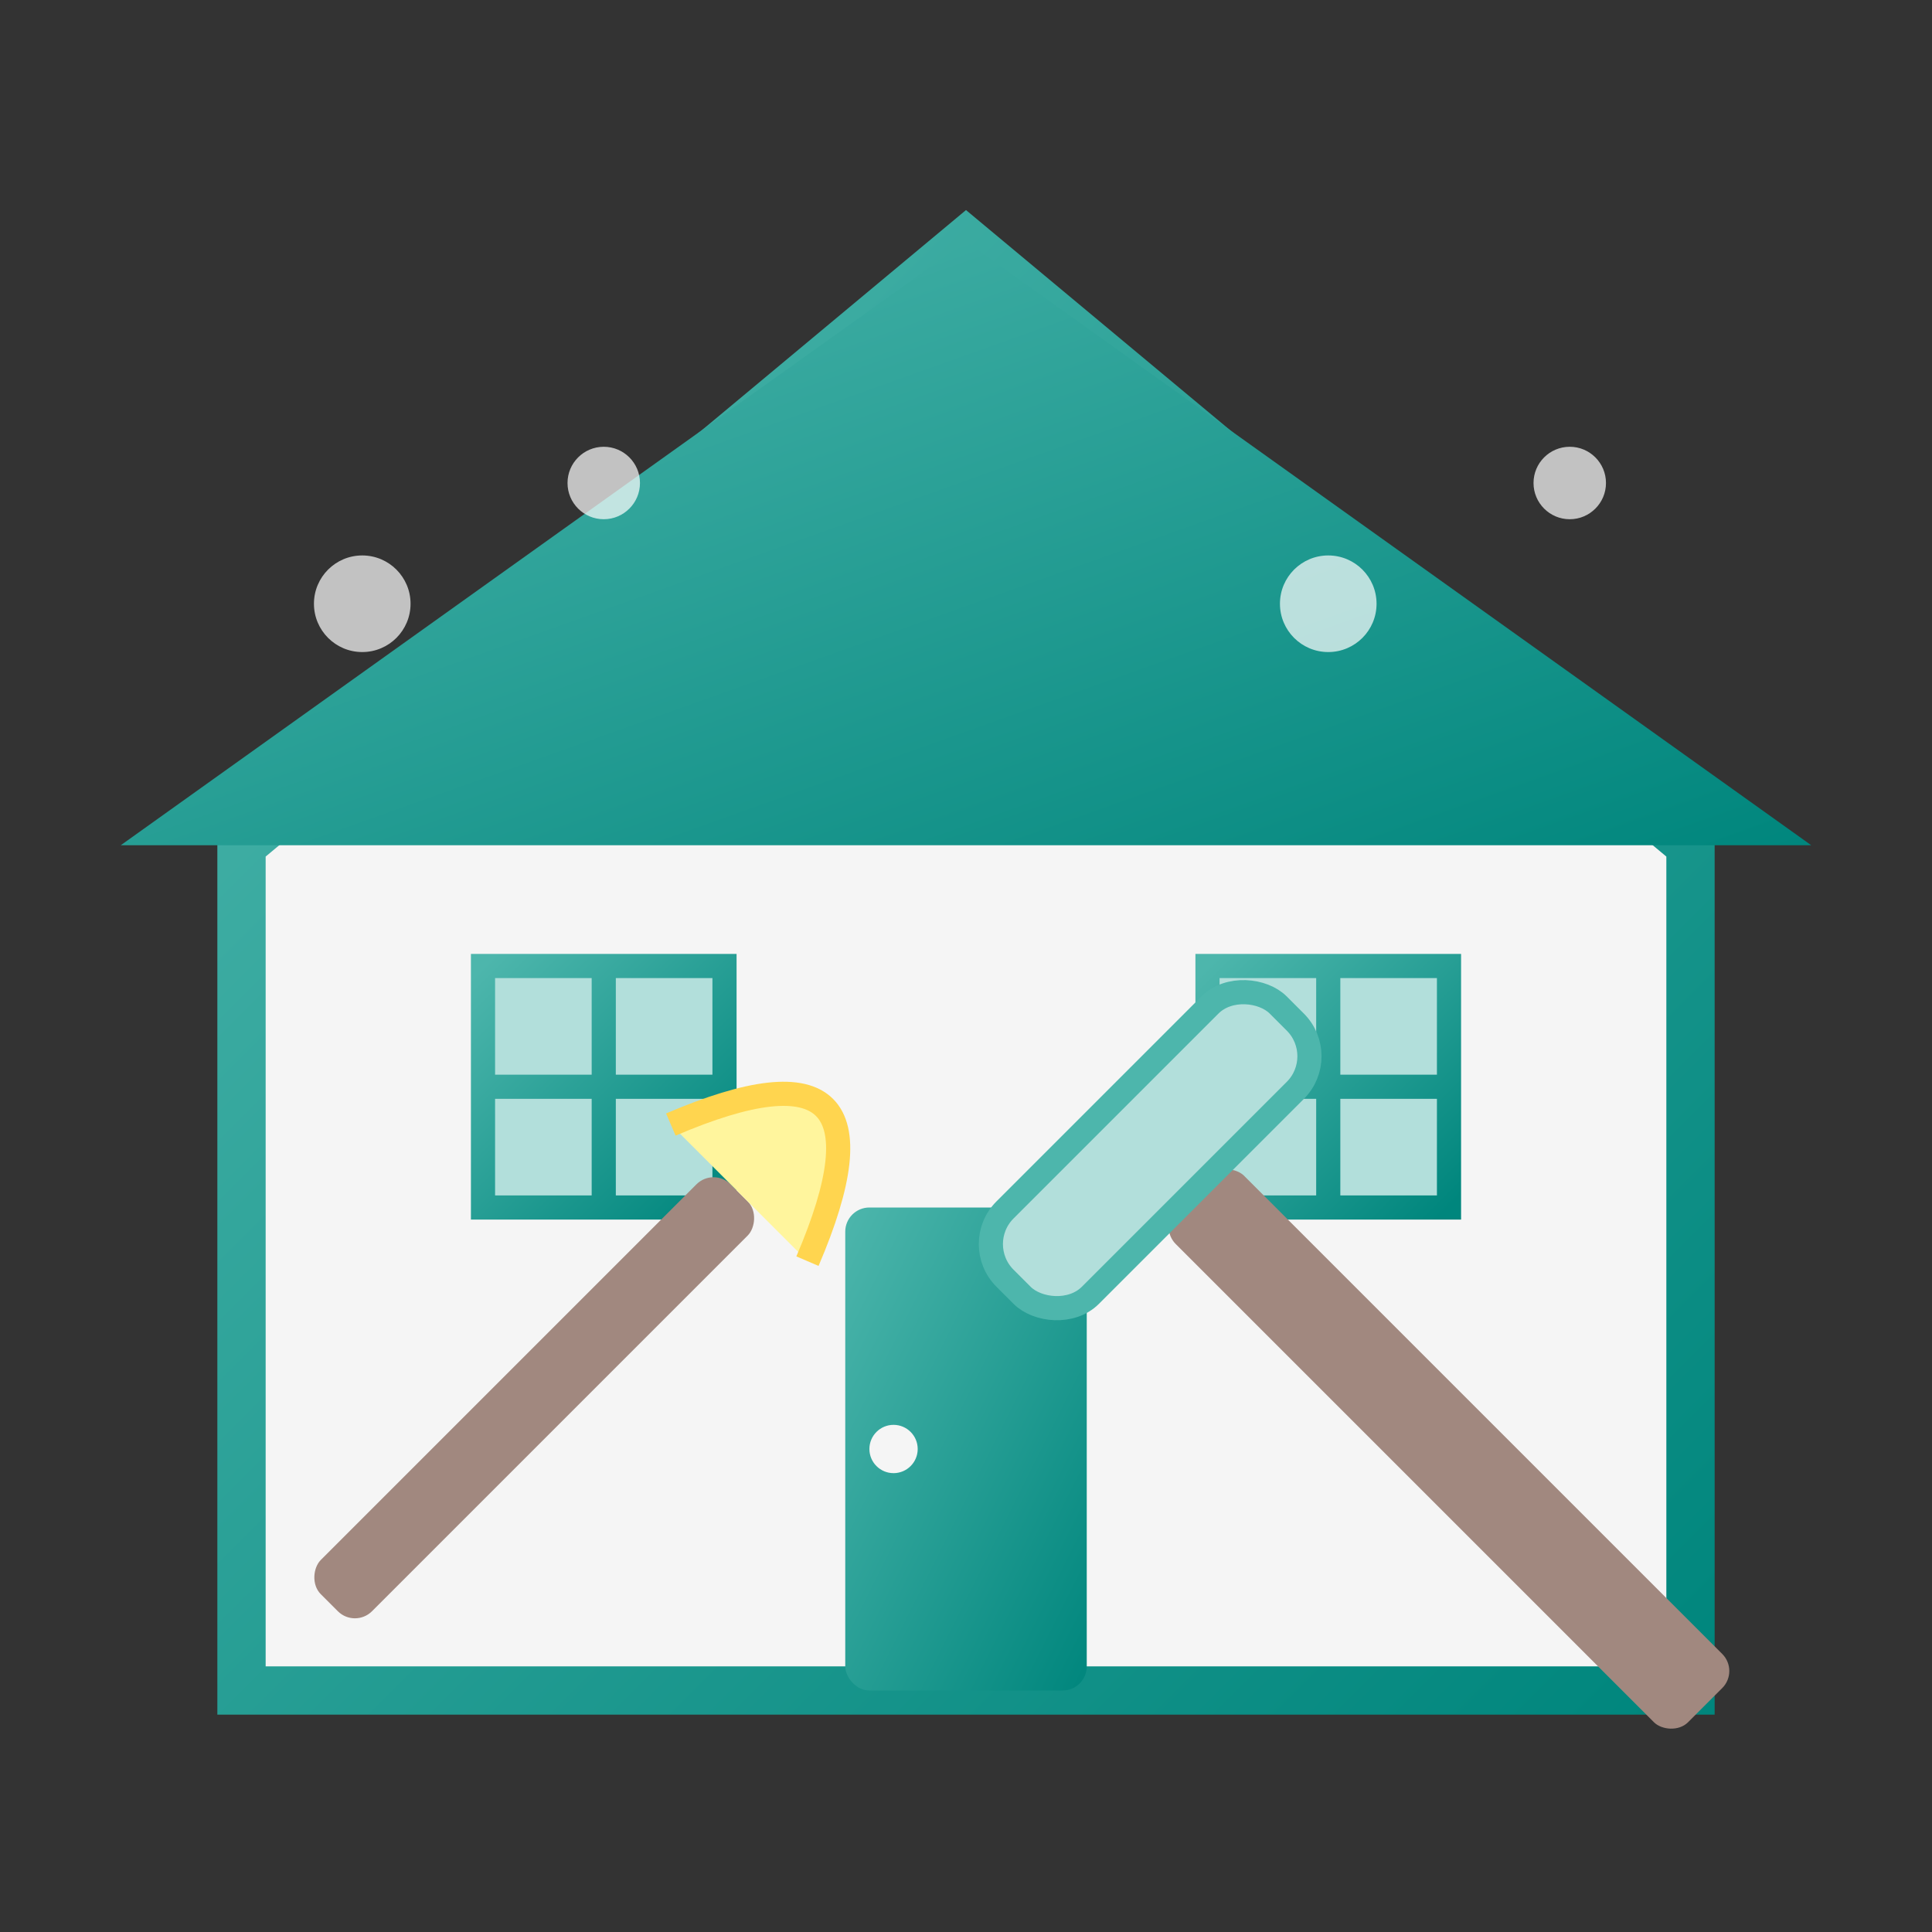
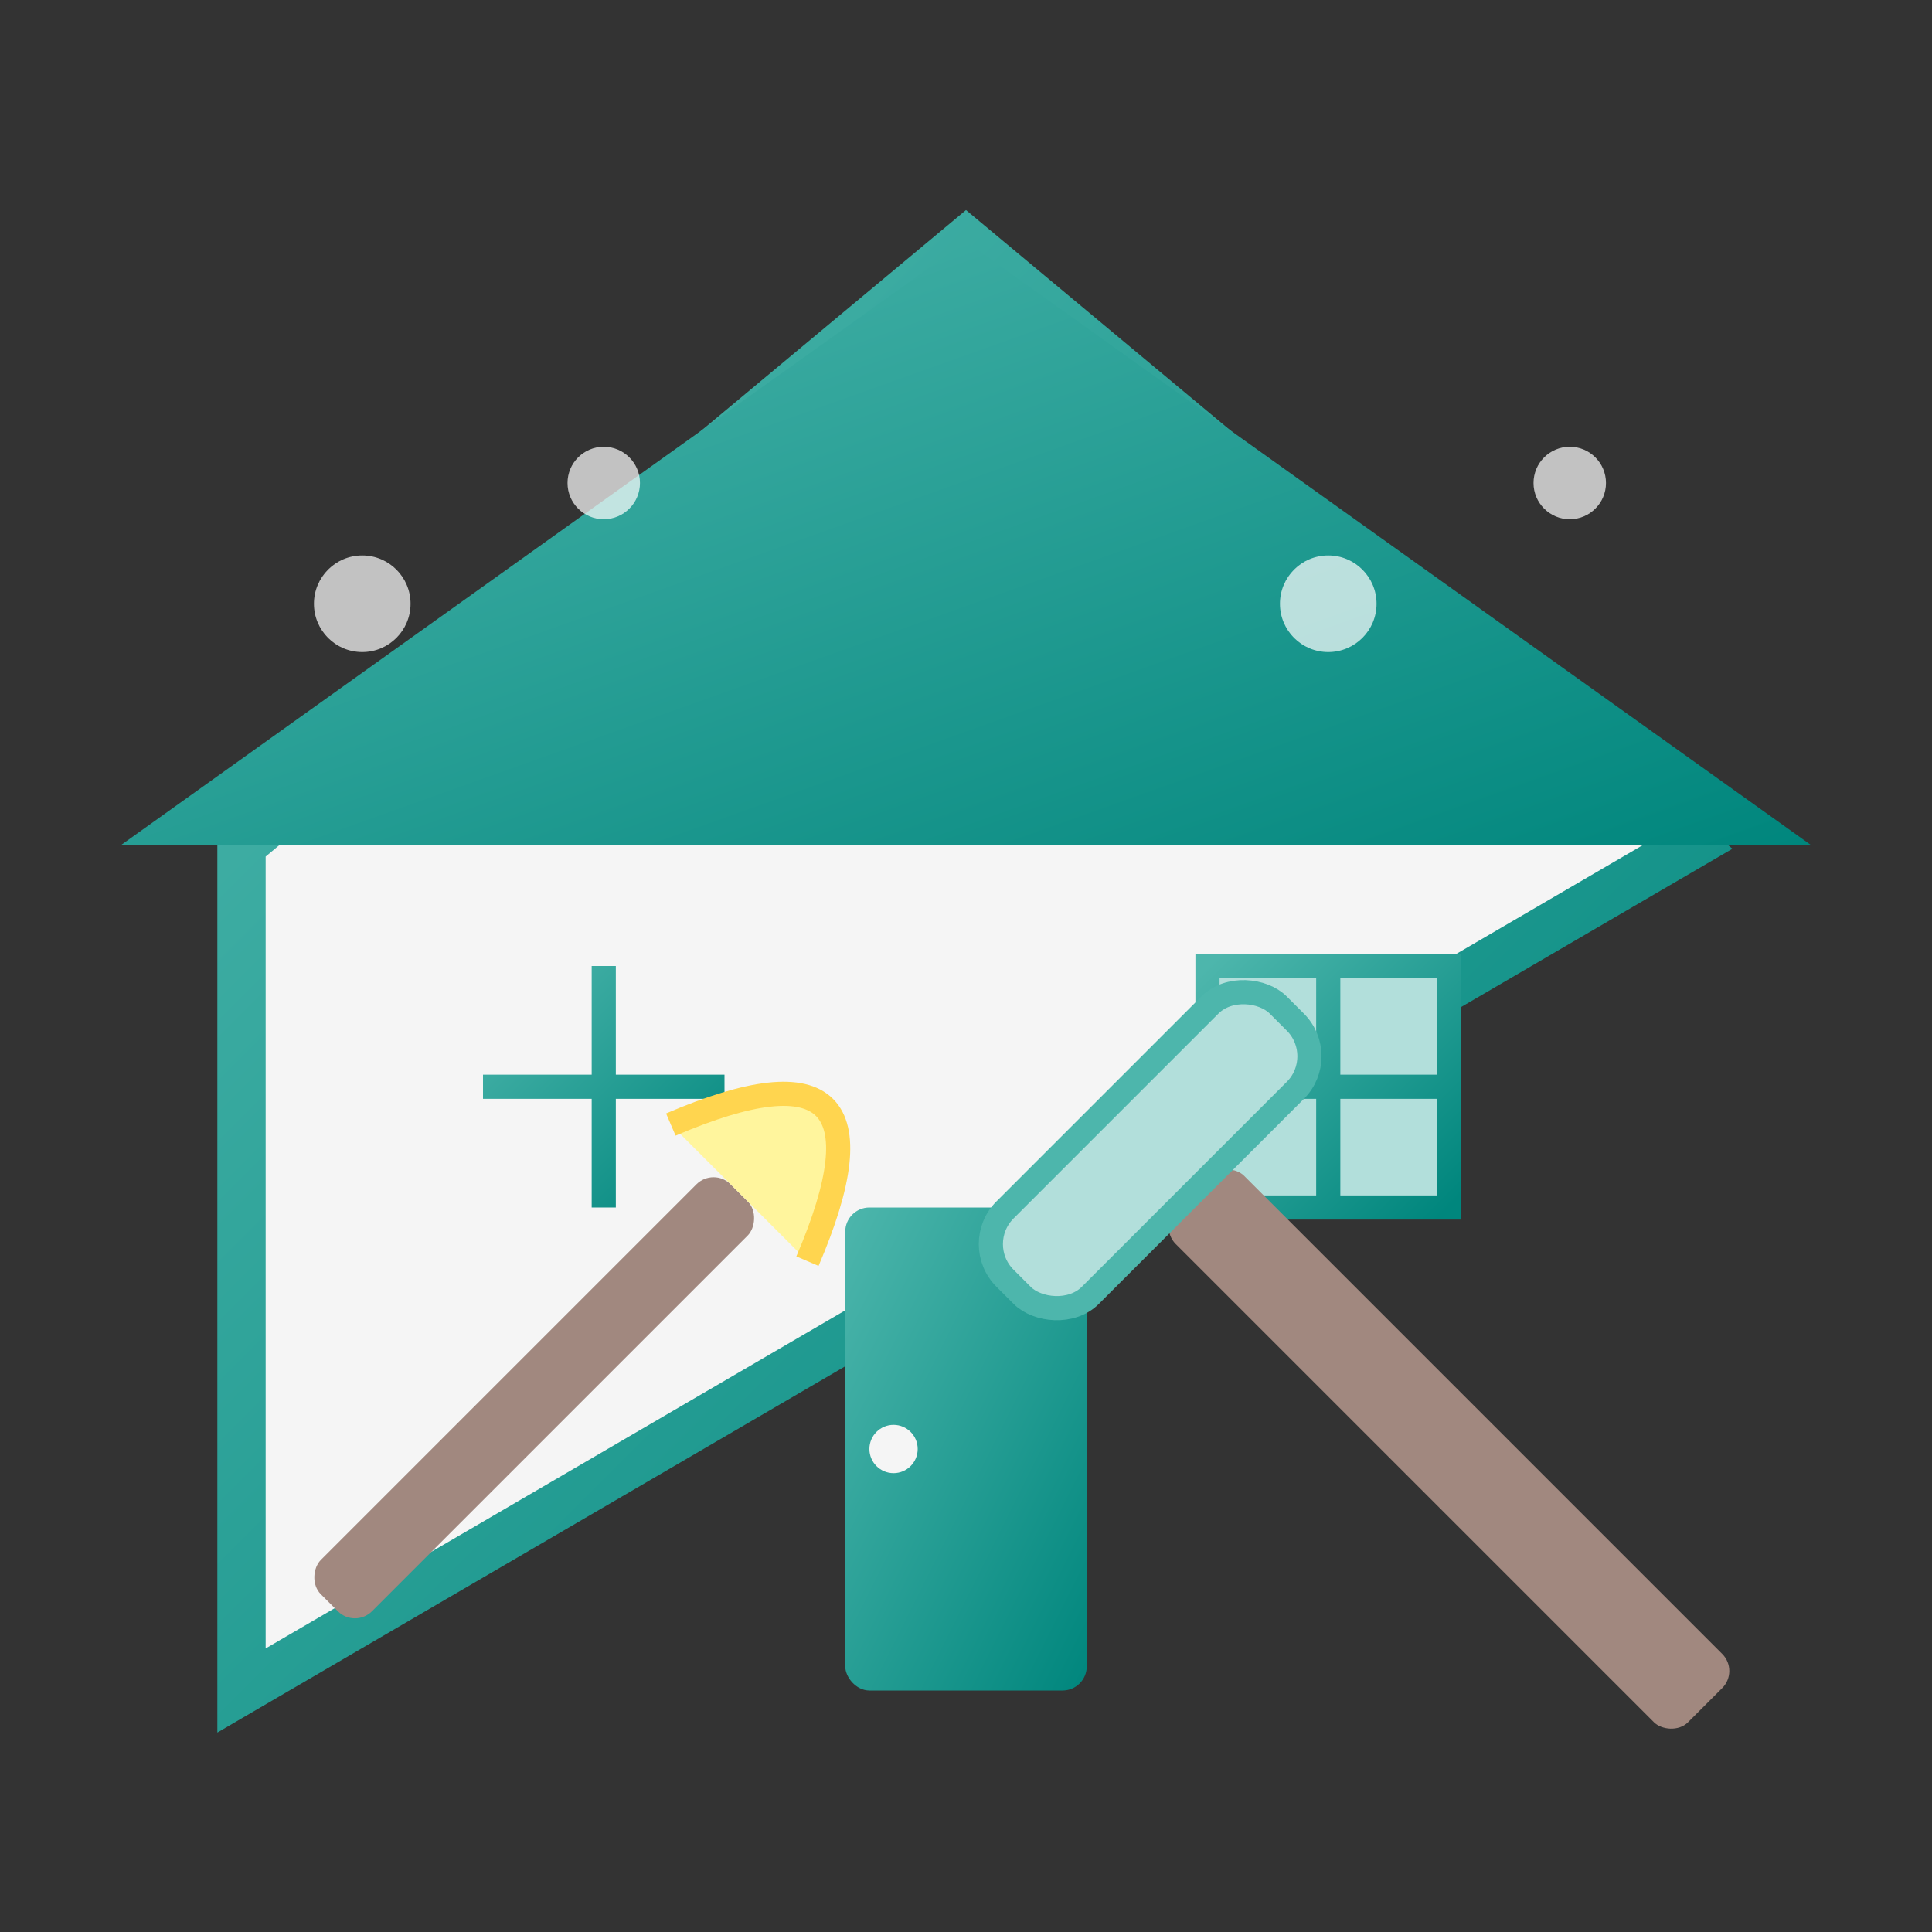
<svg xmlns="http://www.w3.org/2000/svg" width="80" height="80" viewBox="0 0 80 80">
  <rect x="0" y="0" width="80" height="80" fill="#333333" stroke="none" />
  <defs>
    <linearGradient id="gradient-primary" x1="0%" y1="0%" x2="100%" y2="100%">
      <stop offset="0%" stop-color="#4db6ac" />
      <stop offset="100%" stop-color="#00867d" />
    </linearGradient>
  </defs>
-   <path d="M40,10 L10,35 L10,70 L70,70 L70,35 Z" fill="#f5f5f5" stroke="url(#gradient-primary)" stroke-width="2" />
+   <path d="M40,10 L10,35 L10,70 L70,35 Z" fill="#f5f5f5" stroke="url(#gradient-primary)" stroke-width="2" />
  <path d="M40,10 L5,35 L75,35 Z" fill="url(#gradient-primary)" />
  <rect x="35" y="50" width="10" height="20" rx="1" ry="1" fill="url(#gradient-primary)" />
  <circle cx="37" cy="60" r="1" fill="#f5f5f5" />
-   <rect x="20" y="40" width="10" height="10" fill="#b2dfdb" stroke="url(#gradient-primary)" stroke-width="1" />
  <path d="M20,45 L30,45 M25,40 L25,50" stroke="url(#gradient-primary)" stroke-width="1" />
  <rect x="50" y="40" width="10" height="10" fill="#b2dfdb" stroke="url(#gradient-primary)" stroke-width="1" />
  <path d="M50,45 L60,45 M55,40 L55,50" stroke="url(#gradient-primary)" stroke-width="1" />
  <g transform="translate(60, 60) rotate(-45)">
    <rect x="-2" y="-15" width="4" height="30" fill="#a1887f" rx="1" ry="1" />
    <rect x="-8" y="-20" width="16" height="5" fill="#b2dfdb" stroke="#4db6ac" stroke-width="1" rx="2" ry="2" />
  </g>
  <g transform="translate(20, 60) rotate(45)">
    <rect x="-1.5" y="-15" width="3" height="24" fill="#a1887f" rx="1" ry="1" />
    <path d="M-4,-15 Q0,-25 4,-15" fill="#fff59d" stroke="#ffd54f" stroke-width="1" />
  </g>
  <circle cx="15" cy="25" r="2" fill="#ffffff" opacity="0.7" />
  <circle cx="25" cy="20" r="1.5" fill="#ffffff" opacity="0.7" />
  <circle cx="55" cy="25" r="2" fill="#ffffff" opacity="0.7" />
  <circle cx="65" cy="20" r="1.5" fill="#ffffff" opacity="0.7" />
</svg>